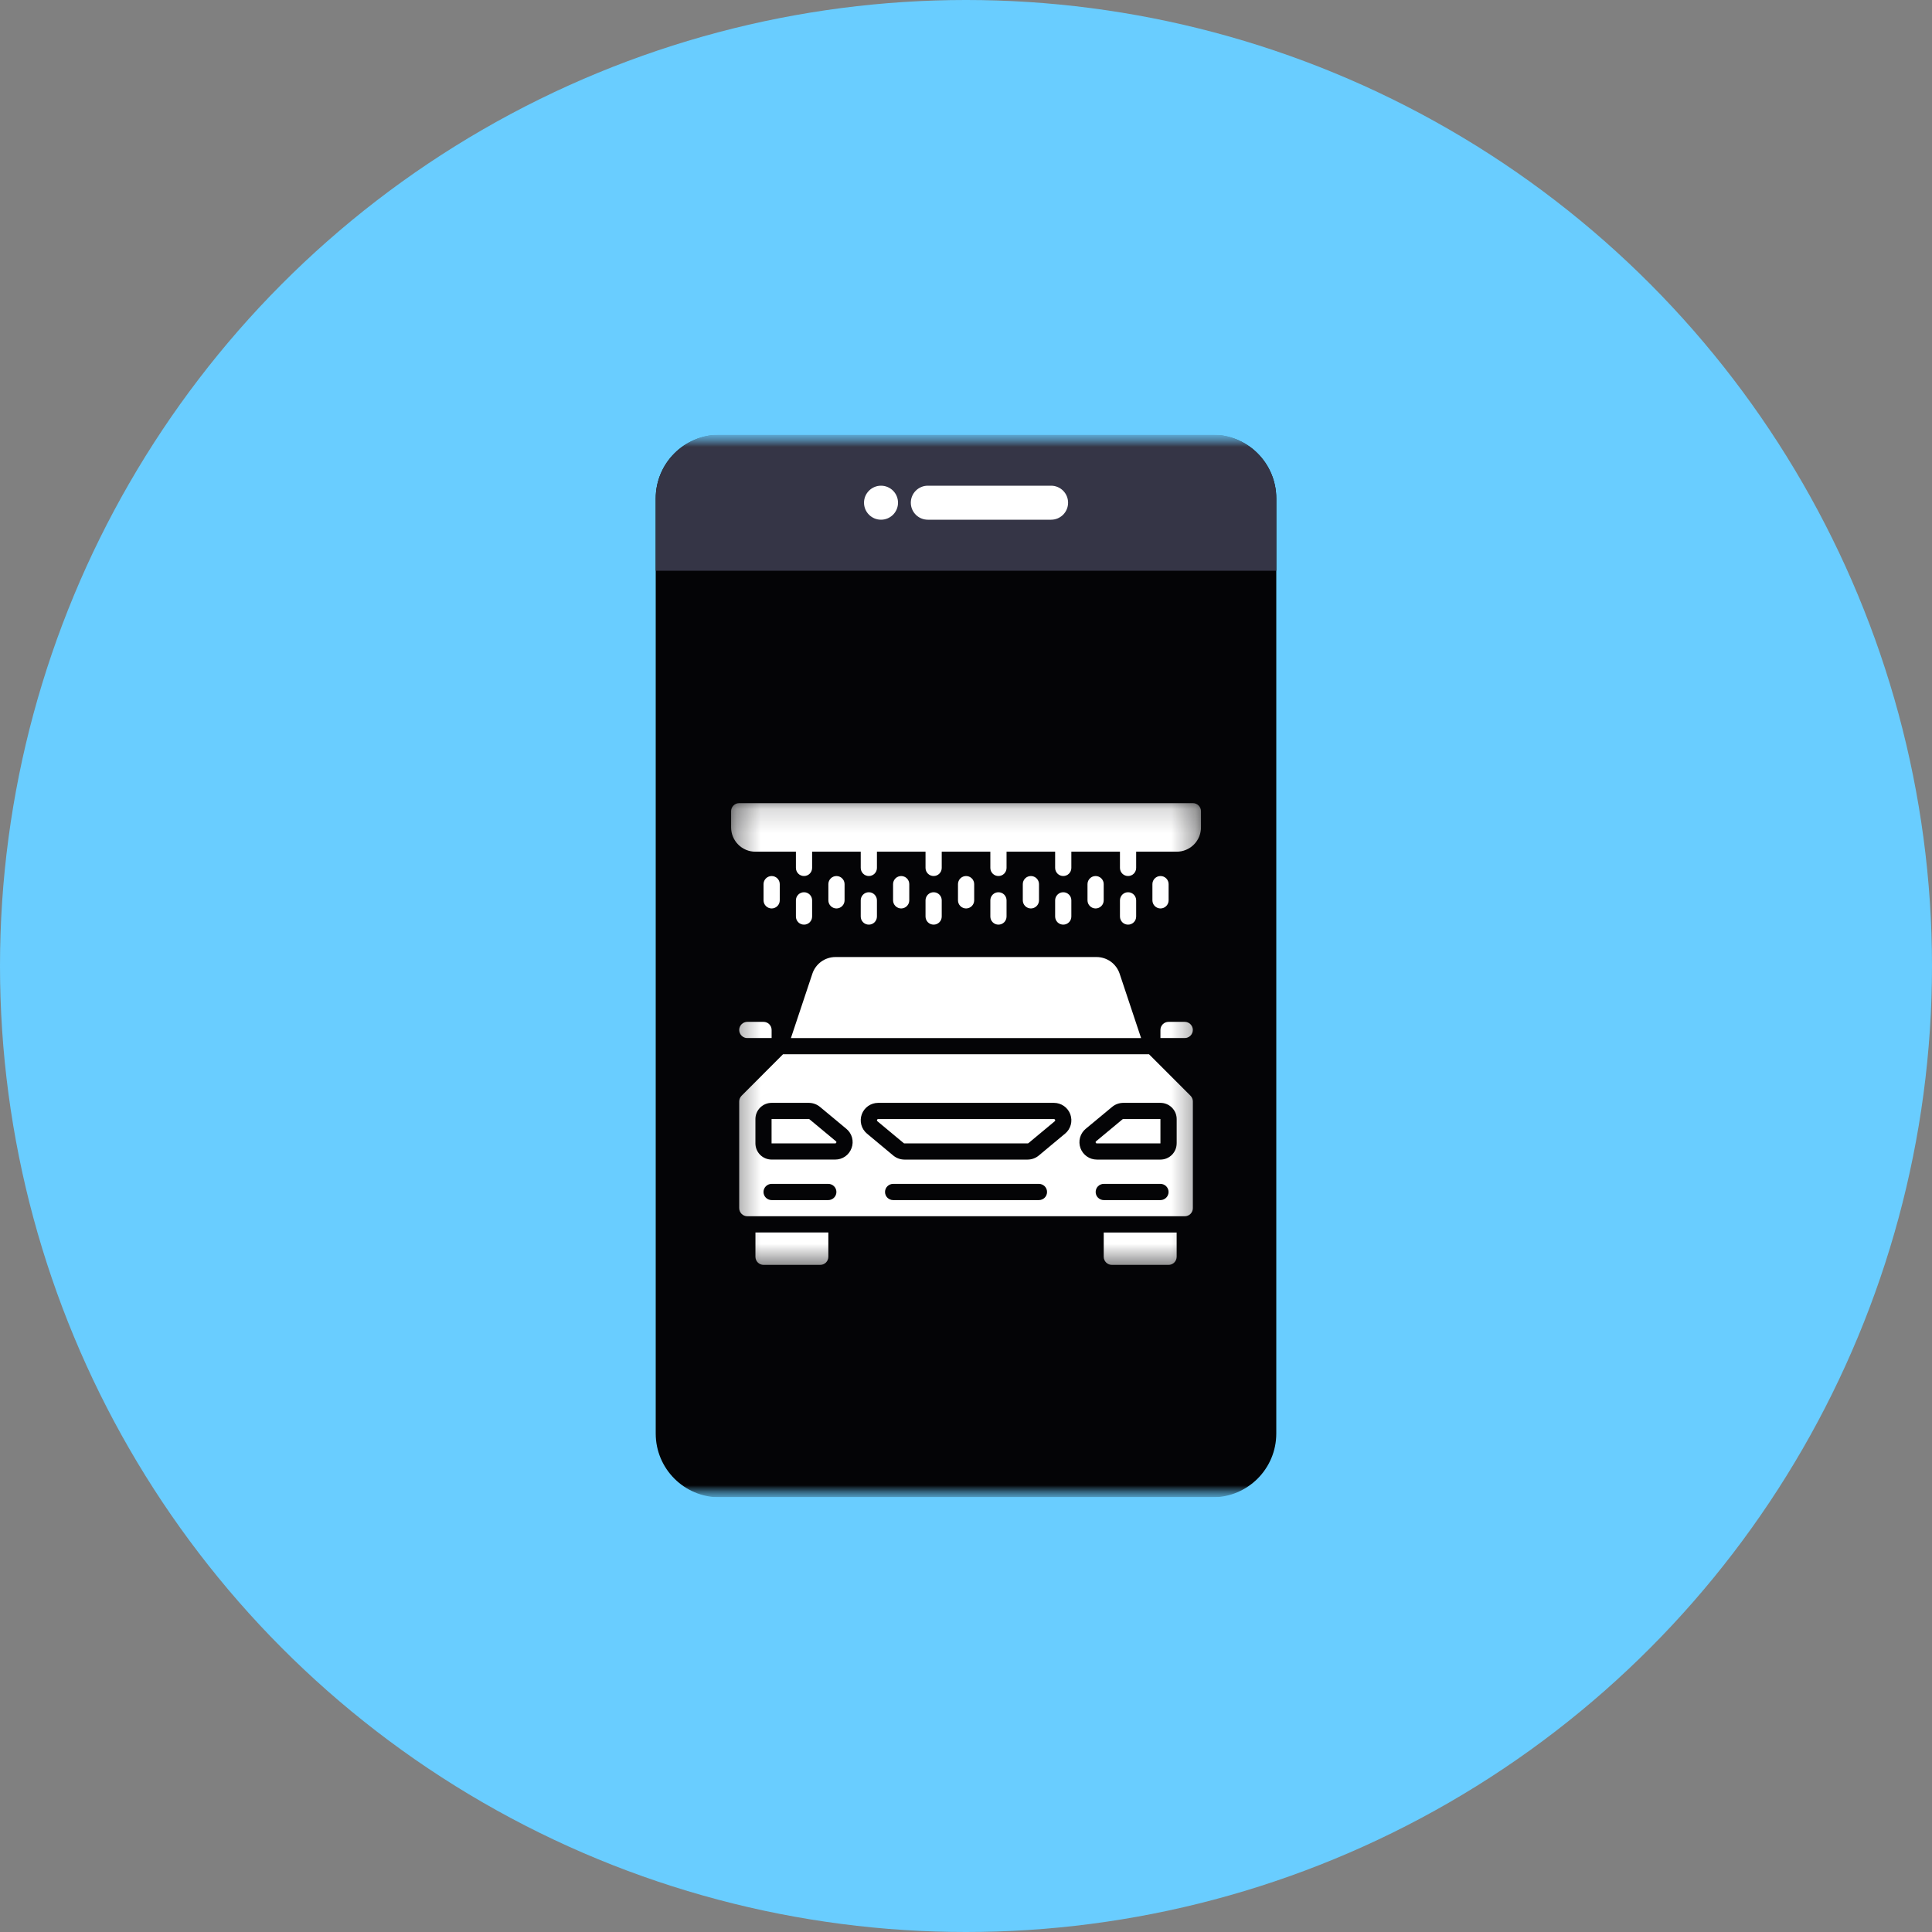
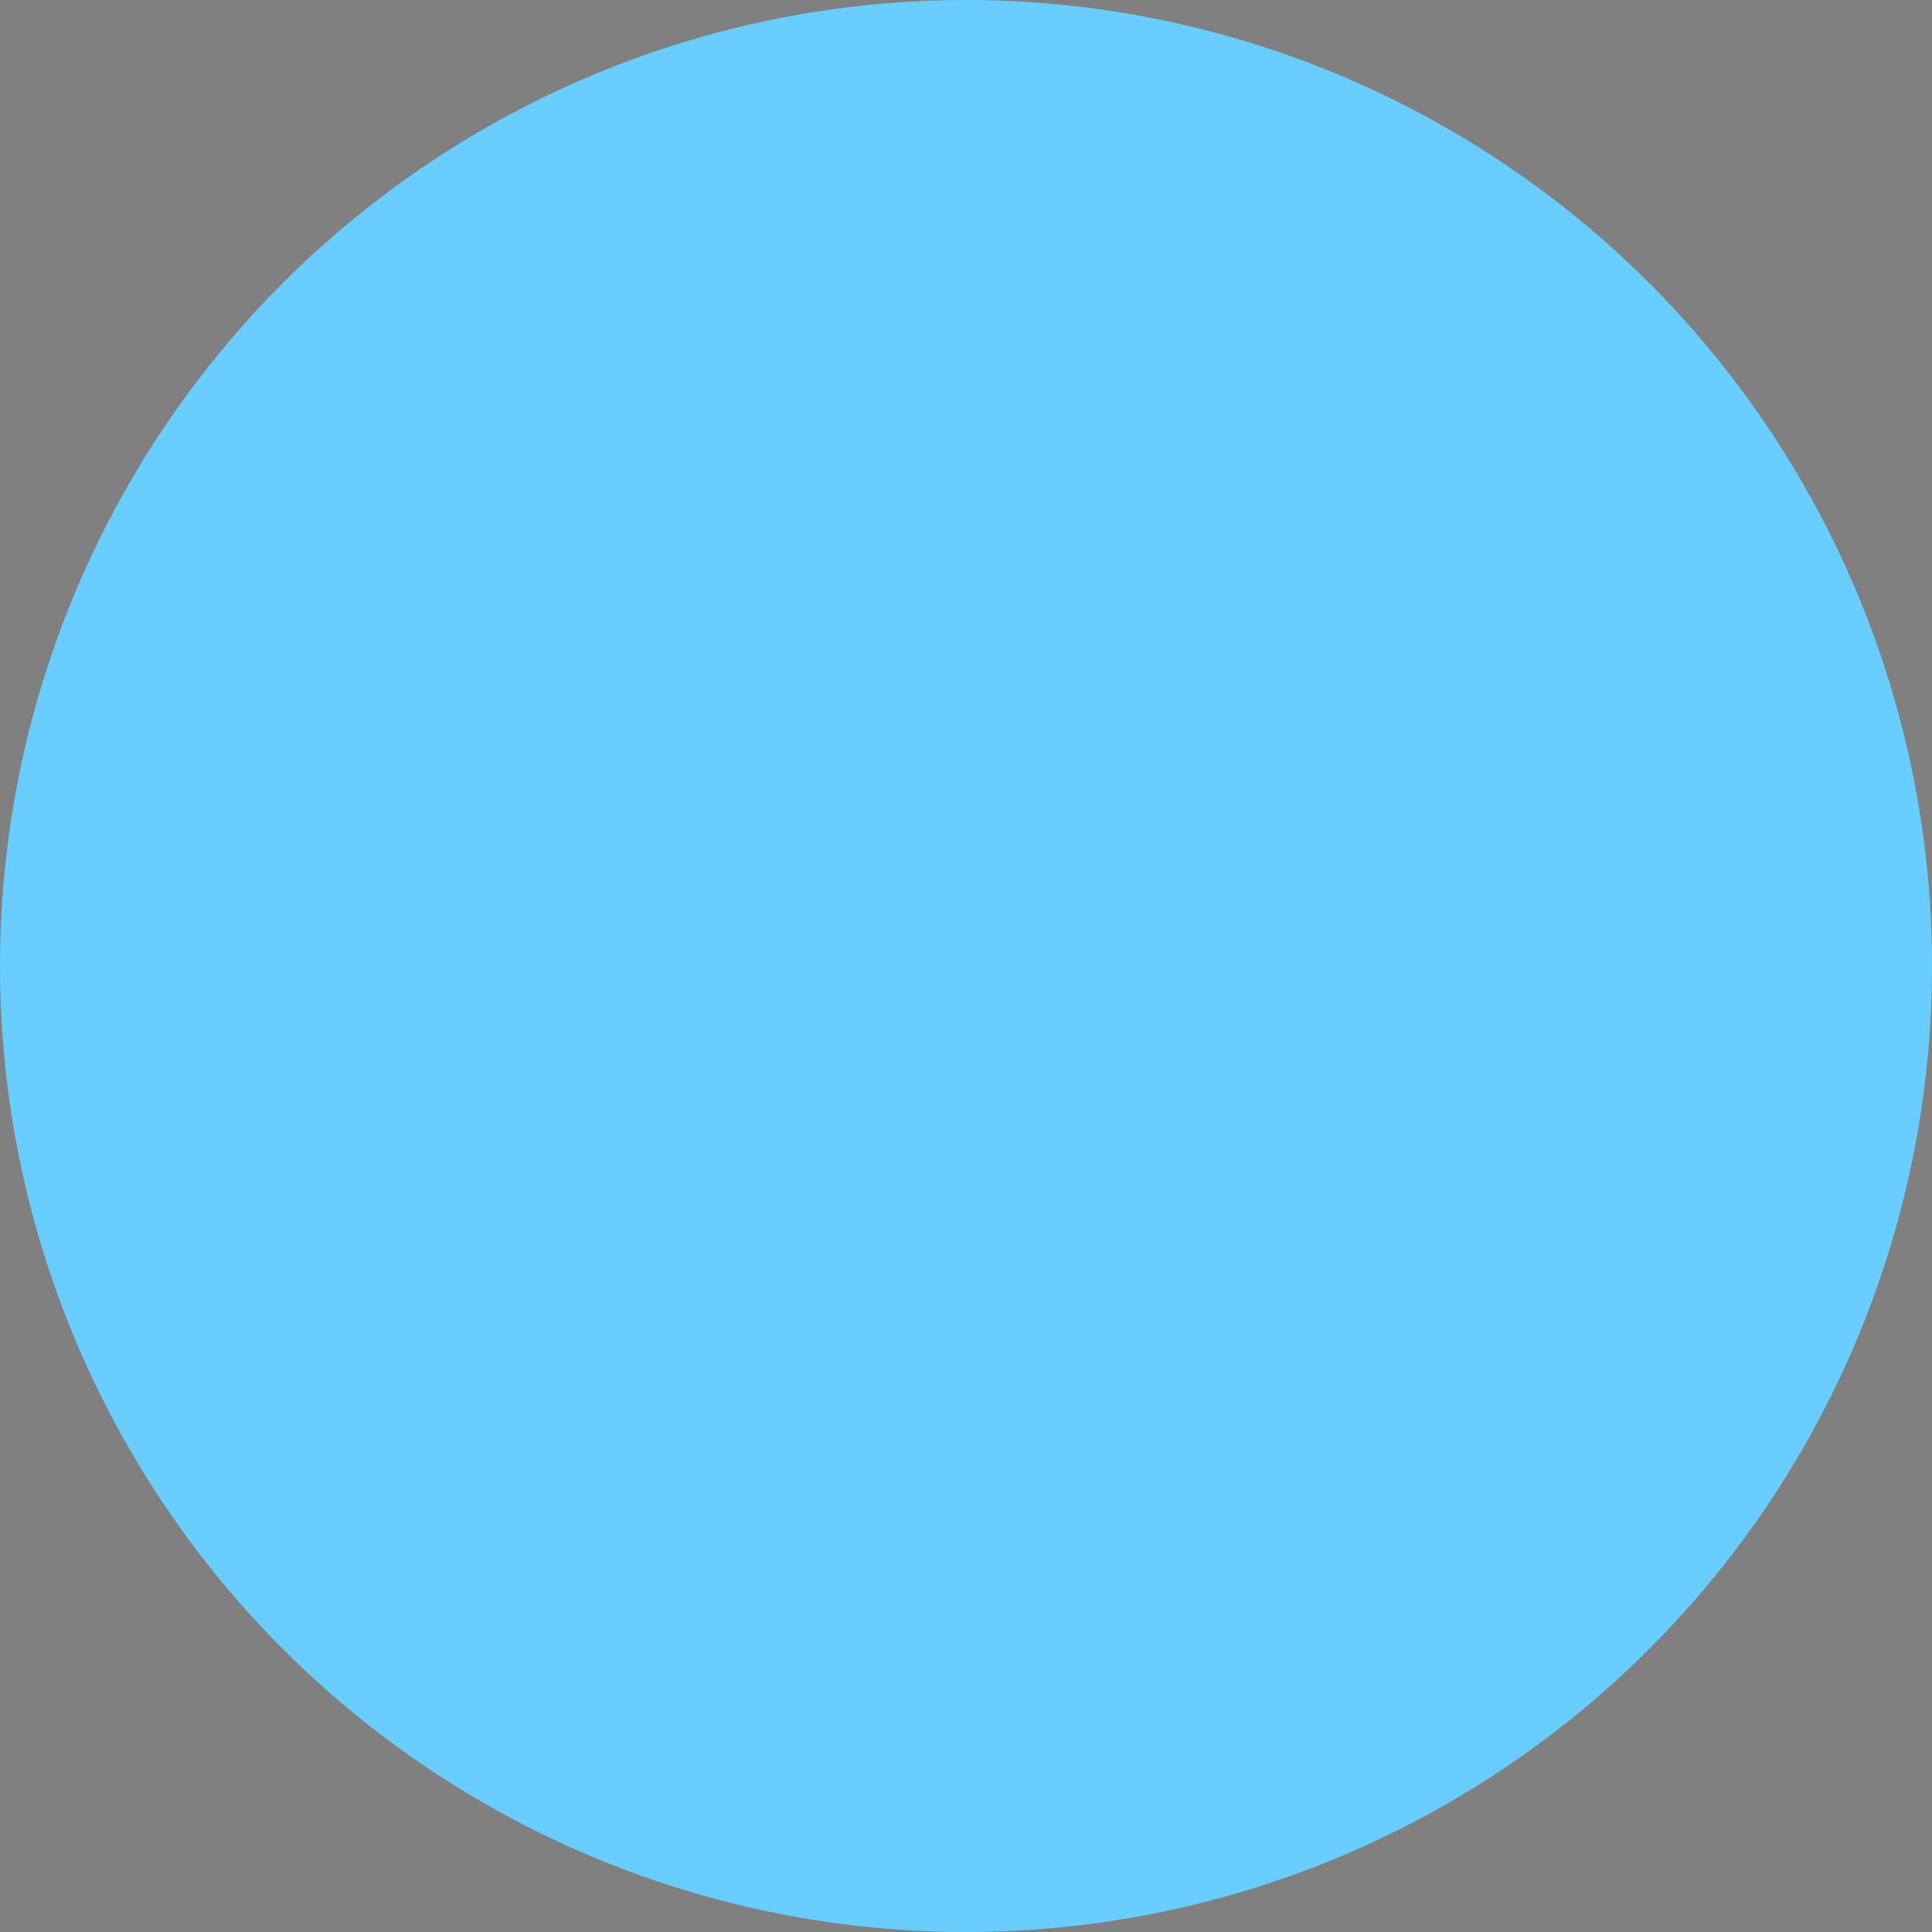
<svg xmlns="http://www.w3.org/2000/svg" width="80" height="80" viewBox="0 0 80 80" fill="none">
  <rect x="0" y="0" width="80" height="80" fill="#808080" stroke="none" />
  <circle cx="40" cy="40" r="40" fill="#69CDFF" />
  <g clip-path="url(#clip0_2491_1525)">
    <mask id="mask0_2491_1525" style="mask-type:luminance" maskUnits="userSpaceOnUse" x="18" y="18" width="44" height="44">
-       <path d="M62 18H18V62H62V18Z" fill="white" />
-     </mask>
+       </mask>
    <g mask="url(#mask0_2491_1525)">
      <mask id="mask1_2491_1525" style="mask-type:luminance" maskUnits="userSpaceOnUse" x="18" y="18" width="44" height="44">
        <path d="M62 18H18V62H62V18Z" fill="white" />
      </mask>
      <g mask="url(#mask1_2491_1525)">
        <path d="M50.208 18H29.792C28.334 18 27.152 19.182 27.152 20.64V59.36C27.152 60.818 28.334 62 29.792 62H50.208C51.666 62 52.848 60.818 52.848 59.36V20.64C52.848 19.182 51.666 18 50.208 18Z" fill="#040406" />
-         <path d="M29.792 18H50.208C50.908 18 51.58 18.278 52.075 18.773C52.57 19.268 52.848 19.94 52.848 20.64V23.632H27.152V20.64C27.152 19.94 27.43 19.268 27.926 18.773C28.421 18.278 29.092 18 29.792 18Z" fill="#353546" />
        <path d="M36.481 21.52C36.87 21.52 37.185 21.205 37.185 20.816C37.185 20.427 36.87 20.112 36.481 20.112C36.093 20.112 35.777 20.427 35.777 20.816C35.777 21.205 36.093 21.52 36.481 21.52Z" fill="white" />
        <path d="M43.523 20.112H38.419C38.03 20.112 37.715 20.427 37.715 20.816C37.715 21.205 38.03 21.52 38.419 21.52H43.523C43.912 21.52 44.227 21.205 44.227 20.816C44.227 20.427 43.912 20.112 43.523 20.112Z" fill="white" />
        <mask id="mask2_2491_1525" style="mask-type:luminance" maskUnits="userSpaceOnUse" x="30" y="33" width="20" height="20">
-           <path d="M49.68 33.136H30.32V52.496H49.68V33.136Z" fill="white" />
-         </mask>
+           </mask>
        <g mask="url(#mask2_2491_1525)">
          <path fill-rule="evenodd" clip-rule="evenodd" d="M43.642 46.338H36.362C36.352 46.338 36.342 46.342 36.334 46.348C36.325 46.354 36.319 46.362 36.315 46.372C36.312 46.382 36.312 46.392 36.314 46.402C36.317 46.412 36.323 46.421 36.331 46.428L37.418 47.333C37.427 47.341 37.439 47.345 37.452 47.345H42.554C42.566 47.345 42.578 47.341 42.588 47.333L43.675 46.428C43.683 46.421 43.689 46.412 43.691 46.402C43.694 46.392 43.693 46.381 43.69 46.371C43.686 46.361 43.68 46.353 43.671 46.347C43.662 46.341 43.652 46.338 43.642 46.338L43.642 46.338Z" fill="white" />
          <path fill-rule="evenodd" clip-rule="evenodd" d="M30.945 42.983H31.951V42.648C31.951 42.559 31.916 42.474 31.853 42.411C31.79 42.348 31.705 42.313 31.616 42.313H30.945C30.856 42.313 30.77 42.348 30.708 42.411C30.645 42.474 30.609 42.559 30.609 42.648C30.609 42.737 30.645 42.823 30.708 42.886C30.77 42.949 30.856 42.984 30.945 42.984V42.983Z" fill="white" />
          <path fill-rule="evenodd" clip-rule="evenodd" d="M31.281 52.042C31.282 52.13 31.317 52.215 31.38 52.278C31.443 52.341 31.528 52.376 31.617 52.376H33.965C34.054 52.376 34.139 52.341 34.202 52.278C34.265 52.215 34.3 52.13 34.3 52.041V51.034H31.281V52.042Z" fill="white" />
          <path fill-rule="evenodd" clip-rule="evenodd" d="M33.523 46.35C33.514 46.343 33.504 46.339 33.492 46.338H31.949V47.344H34.582C34.592 47.346 34.603 47.343 34.612 47.337C34.62 47.33 34.627 47.321 34.629 47.311C34.634 47.302 34.635 47.291 34.632 47.281C34.629 47.271 34.623 47.263 34.614 47.257L33.523 46.35Z" fill="white" />
          <path d="M47.578 43.654H32.424L30.708 45.372C30.677 45.403 30.652 45.44 30.635 45.481C30.618 45.521 30.609 45.565 30.609 45.609V50.027C30.609 50.116 30.645 50.201 30.708 50.264C30.77 50.327 30.856 50.362 30.945 50.362H49.059C49.148 50.362 49.233 50.327 49.296 50.264C49.359 50.201 49.394 50.116 49.394 50.027V45.609C49.394 45.565 49.385 45.521 49.368 45.481C49.352 45.44 49.327 45.403 49.296 45.372L47.578 43.654ZM34.298 49.693H31.951C31.862 49.693 31.776 49.657 31.713 49.594C31.651 49.532 31.615 49.446 31.615 49.357C31.615 49.268 31.651 49.183 31.713 49.12C31.776 49.057 31.862 49.022 31.951 49.022H34.298C34.387 49.022 34.472 49.057 34.535 49.12C34.598 49.183 34.634 49.268 34.634 49.357C34.634 49.446 34.598 49.532 34.535 49.594C34.472 49.657 34.387 49.693 34.298 49.693ZM35.261 47.54C35.211 47.68 35.119 47.801 34.998 47.886C34.876 47.971 34.731 48.016 34.583 48.015H31.951C31.773 48.015 31.602 47.944 31.476 47.819C31.351 47.693 31.28 47.522 31.28 47.345V46.338C31.28 46.16 31.35 45.99 31.476 45.864C31.602 45.738 31.773 45.667 31.951 45.667H33.494C33.662 45.668 33.826 45.727 33.955 45.835L35.045 46.741C35.16 46.835 35.242 46.962 35.281 47.105C35.32 47.249 35.313 47.401 35.262 47.54L35.261 47.54ZM43.02 49.693H36.982C36.893 49.693 36.808 49.657 36.745 49.594C36.682 49.532 36.647 49.446 36.647 49.357C36.647 49.268 36.682 49.183 36.745 49.12C36.808 49.057 36.893 49.022 36.982 49.022H43.02C43.109 49.022 43.195 49.057 43.258 49.12C43.321 49.183 43.356 49.268 43.356 49.357C43.356 49.446 43.321 49.532 43.258 49.594C43.195 49.657 43.109 49.693 43.02 49.693H43.02ZM44.101 46.942L43.014 47.848C42.885 47.956 42.721 48.015 42.553 48.016H37.45C37.281 48.015 37.118 47.956 36.988 47.848L35.901 46.942C35.787 46.847 35.705 46.72 35.666 46.577C35.627 46.434 35.633 46.282 35.684 46.143C35.734 46.003 35.827 45.883 35.948 45.798C36.069 45.713 36.214 45.667 36.362 45.667H43.642C43.79 45.667 43.934 45.713 44.056 45.798C44.177 45.883 44.269 46.003 44.32 46.143C44.37 46.282 44.377 46.434 44.338 46.577C44.299 46.72 44.217 46.847 44.103 46.942H44.101ZM48.052 49.693H45.704C45.615 49.693 45.53 49.657 45.467 49.594C45.404 49.532 45.369 49.446 45.369 49.357C45.369 49.268 45.404 49.183 45.467 49.12C45.53 49.057 45.615 49.022 45.704 49.022H48.052C48.141 49.022 48.227 49.057 48.289 49.12C48.352 49.183 48.388 49.268 48.388 49.357C48.388 49.446 48.352 49.532 48.289 49.594C48.227 49.657 48.141 49.693 48.052 49.693H48.052ZM48.723 47.345C48.723 47.523 48.652 47.693 48.527 47.819C48.401 47.945 48.23 48.016 48.052 48.016H45.42C45.271 48.016 45.126 47.971 45.005 47.886C44.883 47.801 44.79 47.68 44.74 47.541C44.689 47.401 44.683 47.249 44.722 47.106C44.761 46.963 44.844 46.835 44.958 46.741L46.05 45.835C46.179 45.727 46.342 45.668 46.511 45.667H48.053C48.23 45.667 48.401 45.738 48.527 45.864C48.653 45.99 48.724 46.16 48.724 46.338V47.345H48.723Z" fill="white" />
          <path fill-rule="evenodd" clip-rule="evenodd" d="M49.393 42.648C49.393 42.559 49.357 42.474 49.294 42.411C49.231 42.348 49.146 42.313 49.057 42.313H48.386C48.297 42.313 48.212 42.348 48.149 42.411C48.086 42.474 48.051 42.559 48.051 42.648V42.983H49.057C49.146 42.983 49.231 42.948 49.294 42.885C49.357 42.822 49.392 42.737 49.393 42.648Z" fill="white" />
-           <path fill-rule="evenodd" clip-rule="evenodd" d="M45.703 52.041C45.703 52.13 45.739 52.215 45.802 52.278C45.865 52.341 45.95 52.376 46.039 52.376H48.387C48.476 52.376 48.561 52.341 48.624 52.278C48.687 52.215 48.722 52.13 48.723 52.041V51.035H45.703L45.703 52.041Z" fill="white" />
          <path fill-rule="evenodd" clip-rule="evenodd" d="M46.361 40.317C46.294 40.117 46.166 39.943 45.995 39.819C45.823 39.696 45.617 39.629 45.406 39.629H34.593C34.382 39.629 34.176 39.696 34.005 39.819C33.834 39.943 33.705 40.117 33.639 40.317L32.75 42.984H47.25L46.361 40.317Z" fill="white" />
          <path fill-rule="evenodd" clip-rule="evenodd" d="M46.478 46.35L45.386 47.258C45.378 47.263 45.372 47.272 45.369 47.282C45.366 47.292 45.367 47.303 45.371 47.312C45.374 47.322 45.38 47.331 45.389 47.337C45.398 47.344 45.408 47.346 45.419 47.345H48.051V46.339H46.511C46.499 46.339 46.487 46.343 46.478 46.35H46.478Z" fill="white" />
          <path fill-rule="evenodd" clip-rule="evenodd" d="M34.636 37.617C34.547 37.617 34.462 37.581 34.399 37.518C34.336 37.455 34.301 37.37 34.301 37.281V36.61C34.301 36.521 34.336 36.436 34.399 36.373C34.462 36.31 34.547 36.275 34.636 36.275C34.725 36.275 34.81 36.31 34.873 36.373C34.936 36.436 34.972 36.521 34.972 36.61V37.281C34.972 37.325 34.963 37.369 34.946 37.409C34.929 37.45 34.905 37.487 34.873 37.518C34.842 37.549 34.805 37.574 34.765 37.591C34.724 37.608 34.68 37.617 34.636 37.617Z" fill="white" />
          <path fill-rule="evenodd" clip-rule="evenodd" d="M31.953 37.617C31.864 37.617 31.778 37.581 31.715 37.518C31.652 37.455 31.617 37.37 31.617 37.281V36.61C31.617 36.521 31.652 36.436 31.715 36.373C31.778 36.31 31.864 36.275 31.953 36.275C32.042 36.275 32.127 36.31 32.19 36.373C32.253 36.436 32.288 36.521 32.288 36.61V37.281C32.288 37.37 32.253 37.455 32.19 37.518C32.127 37.581 32.042 37.617 31.953 37.617Z" fill="white" />
-           <path fill-rule="evenodd" clip-rule="evenodd" d="M48.054 37.617C47.965 37.617 47.88 37.581 47.817 37.518C47.754 37.455 47.719 37.37 47.719 37.281V36.61C47.719 36.566 47.727 36.522 47.744 36.482C47.761 36.441 47.786 36.404 47.817 36.373C47.848 36.342 47.885 36.317 47.926 36.3C47.967 36.283 48.01 36.275 48.054 36.275C48.098 36.275 48.142 36.283 48.183 36.3C48.223 36.317 48.26 36.342 48.291 36.373C48.323 36.404 48.347 36.441 48.364 36.482C48.381 36.522 48.39 36.566 48.39 36.61V37.281C48.39 37.37 48.354 37.455 48.291 37.518C48.228 37.581 48.143 37.617 48.054 37.617Z" fill="white" />
          <path fill-rule="evenodd" clip-rule="evenodd" d="M37.316 37.617C37.227 37.617 37.142 37.581 37.079 37.518C37.016 37.455 36.98 37.37 36.98 37.281V36.61C36.98 36.521 37.016 36.436 37.079 36.373C37.142 36.31 37.227 36.275 37.316 36.275C37.405 36.275 37.49 36.31 37.553 36.373C37.616 36.436 37.651 36.521 37.651 36.61V37.281C37.651 37.37 37.616 37.455 37.553 37.518C37.49 37.581 37.405 37.617 37.316 37.617Z" fill="white" />
          <path fill-rule="evenodd" clip-rule="evenodd" d="M40.003 37.617C39.914 37.617 39.829 37.581 39.766 37.518C39.703 37.455 39.668 37.37 39.668 37.281V36.61C39.668 36.566 39.677 36.522 39.694 36.482C39.71 36.441 39.735 36.404 39.766 36.373C39.797 36.342 39.834 36.317 39.875 36.3C39.916 36.283 39.959 36.275 40.003 36.275C40.047 36.275 40.091 36.283 40.132 36.3C40.172 36.317 40.209 36.342 40.241 36.373C40.272 36.404 40.297 36.441 40.313 36.482C40.33 36.522 40.339 36.566 40.339 36.61V37.281C40.339 37.37 40.303 37.455 40.241 37.518C40.178 37.581 40.092 37.617 40.003 37.617Z" fill="white" />
          <path fill-rule="evenodd" clip-rule="evenodd" d="M42.687 37.617C42.598 37.617 42.513 37.581 42.45 37.518C42.387 37.455 42.352 37.37 42.352 37.281V36.61C42.352 36.566 42.36 36.522 42.377 36.482C42.394 36.441 42.419 36.404 42.45 36.373C42.481 36.342 42.518 36.317 42.559 36.3C42.599 36.283 42.643 36.275 42.687 36.275C42.731 36.275 42.775 36.283 42.815 36.3C42.856 36.317 42.893 36.342 42.924 36.373C42.955 36.404 42.98 36.441 42.997 36.482C43.014 36.522 43.023 36.566 43.023 36.61V37.281C43.023 37.37 42.987 37.455 42.924 37.518C42.861 37.581 42.776 37.617 42.687 37.617Z" fill="white" />
          <path fill-rule="evenodd" clip-rule="evenodd" d="M45.367 37.617C45.278 37.617 45.192 37.581 45.13 37.518C45.067 37.455 45.031 37.37 45.031 37.281V36.61C45.031 36.566 45.04 36.522 45.057 36.482C45.074 36.441 45.098 36.404 45.13 36.373C45.161 36.342 45.198 36.317 45.238 36.3C45.279 36.283 45.323 36.275 45.367 36.275C45.411 36.275 45.454 36.283 45.495 36.3C45.536 36.317 45.573 36.342 45.604 36.373C45.635 36.404 45.66 36.441 45.677 36.482C45.694 36.522 45.702 36.566 45.702 36.61V37.281C45.702 37.37 45.667 37.455 45.604 37.518C45.541 37.581 45.456 37.617 45.367 37.617Z" fill="white" />
          <path fill-rule="evenodd" clip-rule="evenodd" d="M35.976 38.287C35.932 38.287 35.888 38.279 35.847 38.262C35.807 38.245 35.77 38.22 35.739 38.189C35.708 38.158 35.683 38.121 35.666 38.08C35.649 38.039 35.641 37.995 35.641 37.951V37.281C35.641 37.237 35.649 37.193 35.666 37.153C35.683 37.112 35.708 37.075 35.739 37.044C35.77 37.013 35.807 36.988 35.848 36.971C35.888 36.954 35.932 36.946 35.976 36.946C36.02 36.946 36.064 36.954 36.105 36.971C36.145 36.988 36.182 37.013 36.213 37.044C36.244 37.075 36.269 37.112 36.286 37.153C36.303 37.193 36.312 37.237 36.312 37.281V37.951C36.312 37.995 36.303 38.039 36.286 38.08C36.269 38.121 36.245 38.158 36.214 38.189C36.182 38.22 36.145 38.245 36.105 38.262C36.064 38.279 36.02 38.287 35.976 38.287Z" fill="white" />
          <path fill-rule="evenodd" clip-rule="evenodd" d="M33.293 38.287C33.249 38.287 33.205 38.279 33.164 38.262C33.123 38.245 33.086 38.22 33.055 38.189C33.024 38.158 32.999 38.121 32.982 38.08C32.966 38.039 32.957 37.995 32.957 37.951V37.281C32.957 37.192 32.992 37.107 33.055 37.044C33.118 36.981 33.203 36.946 33.292 36.946C33.382 36.946 33.467 36.981 33.53 37.044C33.593 37.107 33.628 37.192 33.628 37.281V37.951C33.628 37.995 33.619 38.039 33.603 38.08C33.586 38.12 33.561 38.157 33.53 38.189C33.499 38.22 33.462 38.245 33.421 38.262C33.381 38.279 33.337 38.287 33.293 38.287Z" fill="white" />
          <path fill-rule="evenodd" clip-rule="evenodd" d="M38.66 38.287C38.616 38.287 38.572 38.279 38.531 38.262C38.49 38.245 38.453 38.22 38.422 38.189C38.391 38.158 38.366 38.121 38.35 38.08C38.333 38.039 38.324 37.995 38.324 37.951V37.281C38.324 37.237 38.333 37.193 38.35 37.153C38.367 37.112 38.391 37.075 38.422 37.044C38.454 37.013 38.491 36.988 38.531 36.971C38.572 36.954 38.616 36.946 38.66 36.946C38.704 36.946 38.747 36.954 38.788 36.971C38.829 36.988 38.866 37.013 38.897 37.044C38.928 37.075 38.953 37.112 38.97 37.153C38.986 37.193 38.995 37.237 38.995 37.281V37.951C38.995 37.995 38.987 38.039 38.97 38.08C38.953 38.121 38.928 38.158 38.897 38.189C38.866 38.22 38.829 38.245 38.788 38.262C38.748 38.279 38.704 38.287 38.66 38.287Z" fill="white" />
          <path fill-rule="evenodd" clip-rule="evenodd" d="M41.343 38.287C41.299 38.287 41.255 38.279 41.215 38.262C41.174 38.245 41.137 38.22 41.106 38.189C41.075 38.158 41.05 38.121 41.033 38.08C41.016 38.039 41.008 37.995 41.008 37.951V37.281C41.008 37.192 41.043 37.107 41.106 37.044C41.169 36.981 41.254 36.946 41.343 36.946C41.432 36.946 41.518 36.981 41.581 37.044C41.643 37.107 41.679 37.192 41.679 37.281V37.951C41.679 37.995 41.67 38.039 41.653 38.08C41.637 38.121 41.612 38.158 41.581 38.189C41.55 38.22 41.513 38.245 41.472 38.262C41.431 38.279 41.387 38.287 41.343 38.287Z" fill="white" />
          <path fill-rule="evenodd" clip-rule="evenodd" d="M44.027 38.287C43.983 38.287 43.939 38.279 43.898 38.262C43.858 38.245 43.821 38.22 43.789 38.189C43.758 38.158 43.734 38.121 43.717 38.08C43.7 38.039 43.691 37.995 43.691 37.951V37.281C43.691 37.237 43.7 37.193 43.717 37.153C43.734 37.112 43.758 37.075 43.79 37.044C43.821 37.013 43.858 36.988 43.898 36.971C43.939 36.954 43.983 36.946 44.027 36.946C44.071 36.946 44.114 36.954 44.155 36.971C44.196 36.988 44.233 37.013 44.264 37.044C44.295 37.075 44.32 37.112 44.337 37.153C44.354 37.193 44.362 37.237 44.362 37.281V37.951C44.362 37.995 44.354 38.039 44.337 38.08C44.32 38.121 44.295 38.158 44.264 38.189C44.233 38.22 44.196 38.245 44.155 38.262C44.115 38.279 44.071 38.287 44.027 38.287Z" fill="white" />
          <path fill-rule="evenodd" clip-rule="evenodd" d="M46.711 38.287C46.666 38.287 46.623 38.279 46.582 38.262C46.541 38.245 46.504 38.22 46.473 38.189C46.442 38.158 46.417 38.121 46.4 38.08C46.383 38.039 46.375 37.995 46.375 37.951V37.281C46.375 37.237 46.384 37.193 46.401 37.153C46.417 37.112 46.442 37.075 46.473 37.044C46.504 37.013 46.541 36.988 46.582 36.971C46.623 36.954 46.666 36.946 46.711 36.946C46.755 36.946 46.798 36.954 46.839 36.971C46.88 36.988 46.916 37.013 46.948 37.044C46.979 37.075 47.004 37.112 47.02 37.153C47.037 37.193 47.046 37.237 47.046 37.281V37.951C47.046 37.995 47.037 38.039 47.021 38.08C47.004 38.121 46.979 38.158 46.948 38.189C46.917 38.22 46.88 38.245 46.839 38.262C46.798 38.279 46.755 38.287 46.711 38.287Z" fill="white" />
          <path fill-rule="evenodd" clip-rule="evenodd" d="M49.394 33.256H30.609C30.52 33.256 30.435 33.291 30.372 33.354C30.309 33.417 30.273 33.502 30.273 33.591V34.262C30.274 34.529 30.38 34.785 30.569 34.973C30.757 35.162 31.013 35.267 31.28 35.267H32.957V35.938C32.957 36.027 32.992 36.113 33.055 36.176C33.118 36.239 33.204 36.274 33.292 36.274C33.382 36.274 33.467 36.239 33.53 36.176C33.593 36.113 33.628 36.027 33.628 35.938V35.267H35.641V35.938C35.641 36.027 35.677 36.113 35.74 36.176C35.803 36.239 35.888 36.274 35.977 36.274C36.066 36.274 36.151 36.239 36.214 36.176C36.277 36.113 36.312 36.027 36.312 35.938V35.267H38.324V35.938C38.324 36.027 38.359 36.113 38.422 36.176C38.485 36.239 38.571 36.274 38.66 36.274C38.749 36.274 38.834 36.239 38.897 36.176C38.96 36.113 38.995 36.027 38.995 35.938V35.267H41.008V35.938C41.008 36.027 41.043 36.113 41.106 36.176C41.169 36.239 41.254 36.274 41.343 36.274C41.432 36.274 41.518 36.239 41.581 36.176C41.643 36.113 41.679 36.027 41.679 35.938V35.267H43.691V35.938C43.691 36.027 43.727 36.113 43.79 36.176C43.853 36.239 43.938 36.274 44.027 36.274C44.116 36.274 44.201 36.239 44.264 36.176C44.327 36.113 44.362 36.027 44.362 35.938V35.267H46.375V35.938C46.375 36.027 46.41 36.113 46.473 36.176C46.536 36.239 46.622 36.274 46.711 36.274C46.8 36.274 46.885 36.239 46.948 36.176C47.011 36.113 47.046 36.027 47.046 35.938V35.267H48.723C48.99 35.267 49.246 35.161 49.435 34.973C49.624 34.784 49.73 34.528 49.73 34.261V33.591C49.73 33.502 49.694 33.417 49.631 33.354C49.568 33.291 49.483 33.256 49.394 33.256Z" fill="white" />
        </g>
      </g>
    </g>
  </g>
  <defs>
    <clipPath id="clip0_2491_1525">
      <rect width="44" height="44" fill="white" transform="translate(18 18)" />
    </clipPath>
  </defs>
</svg>